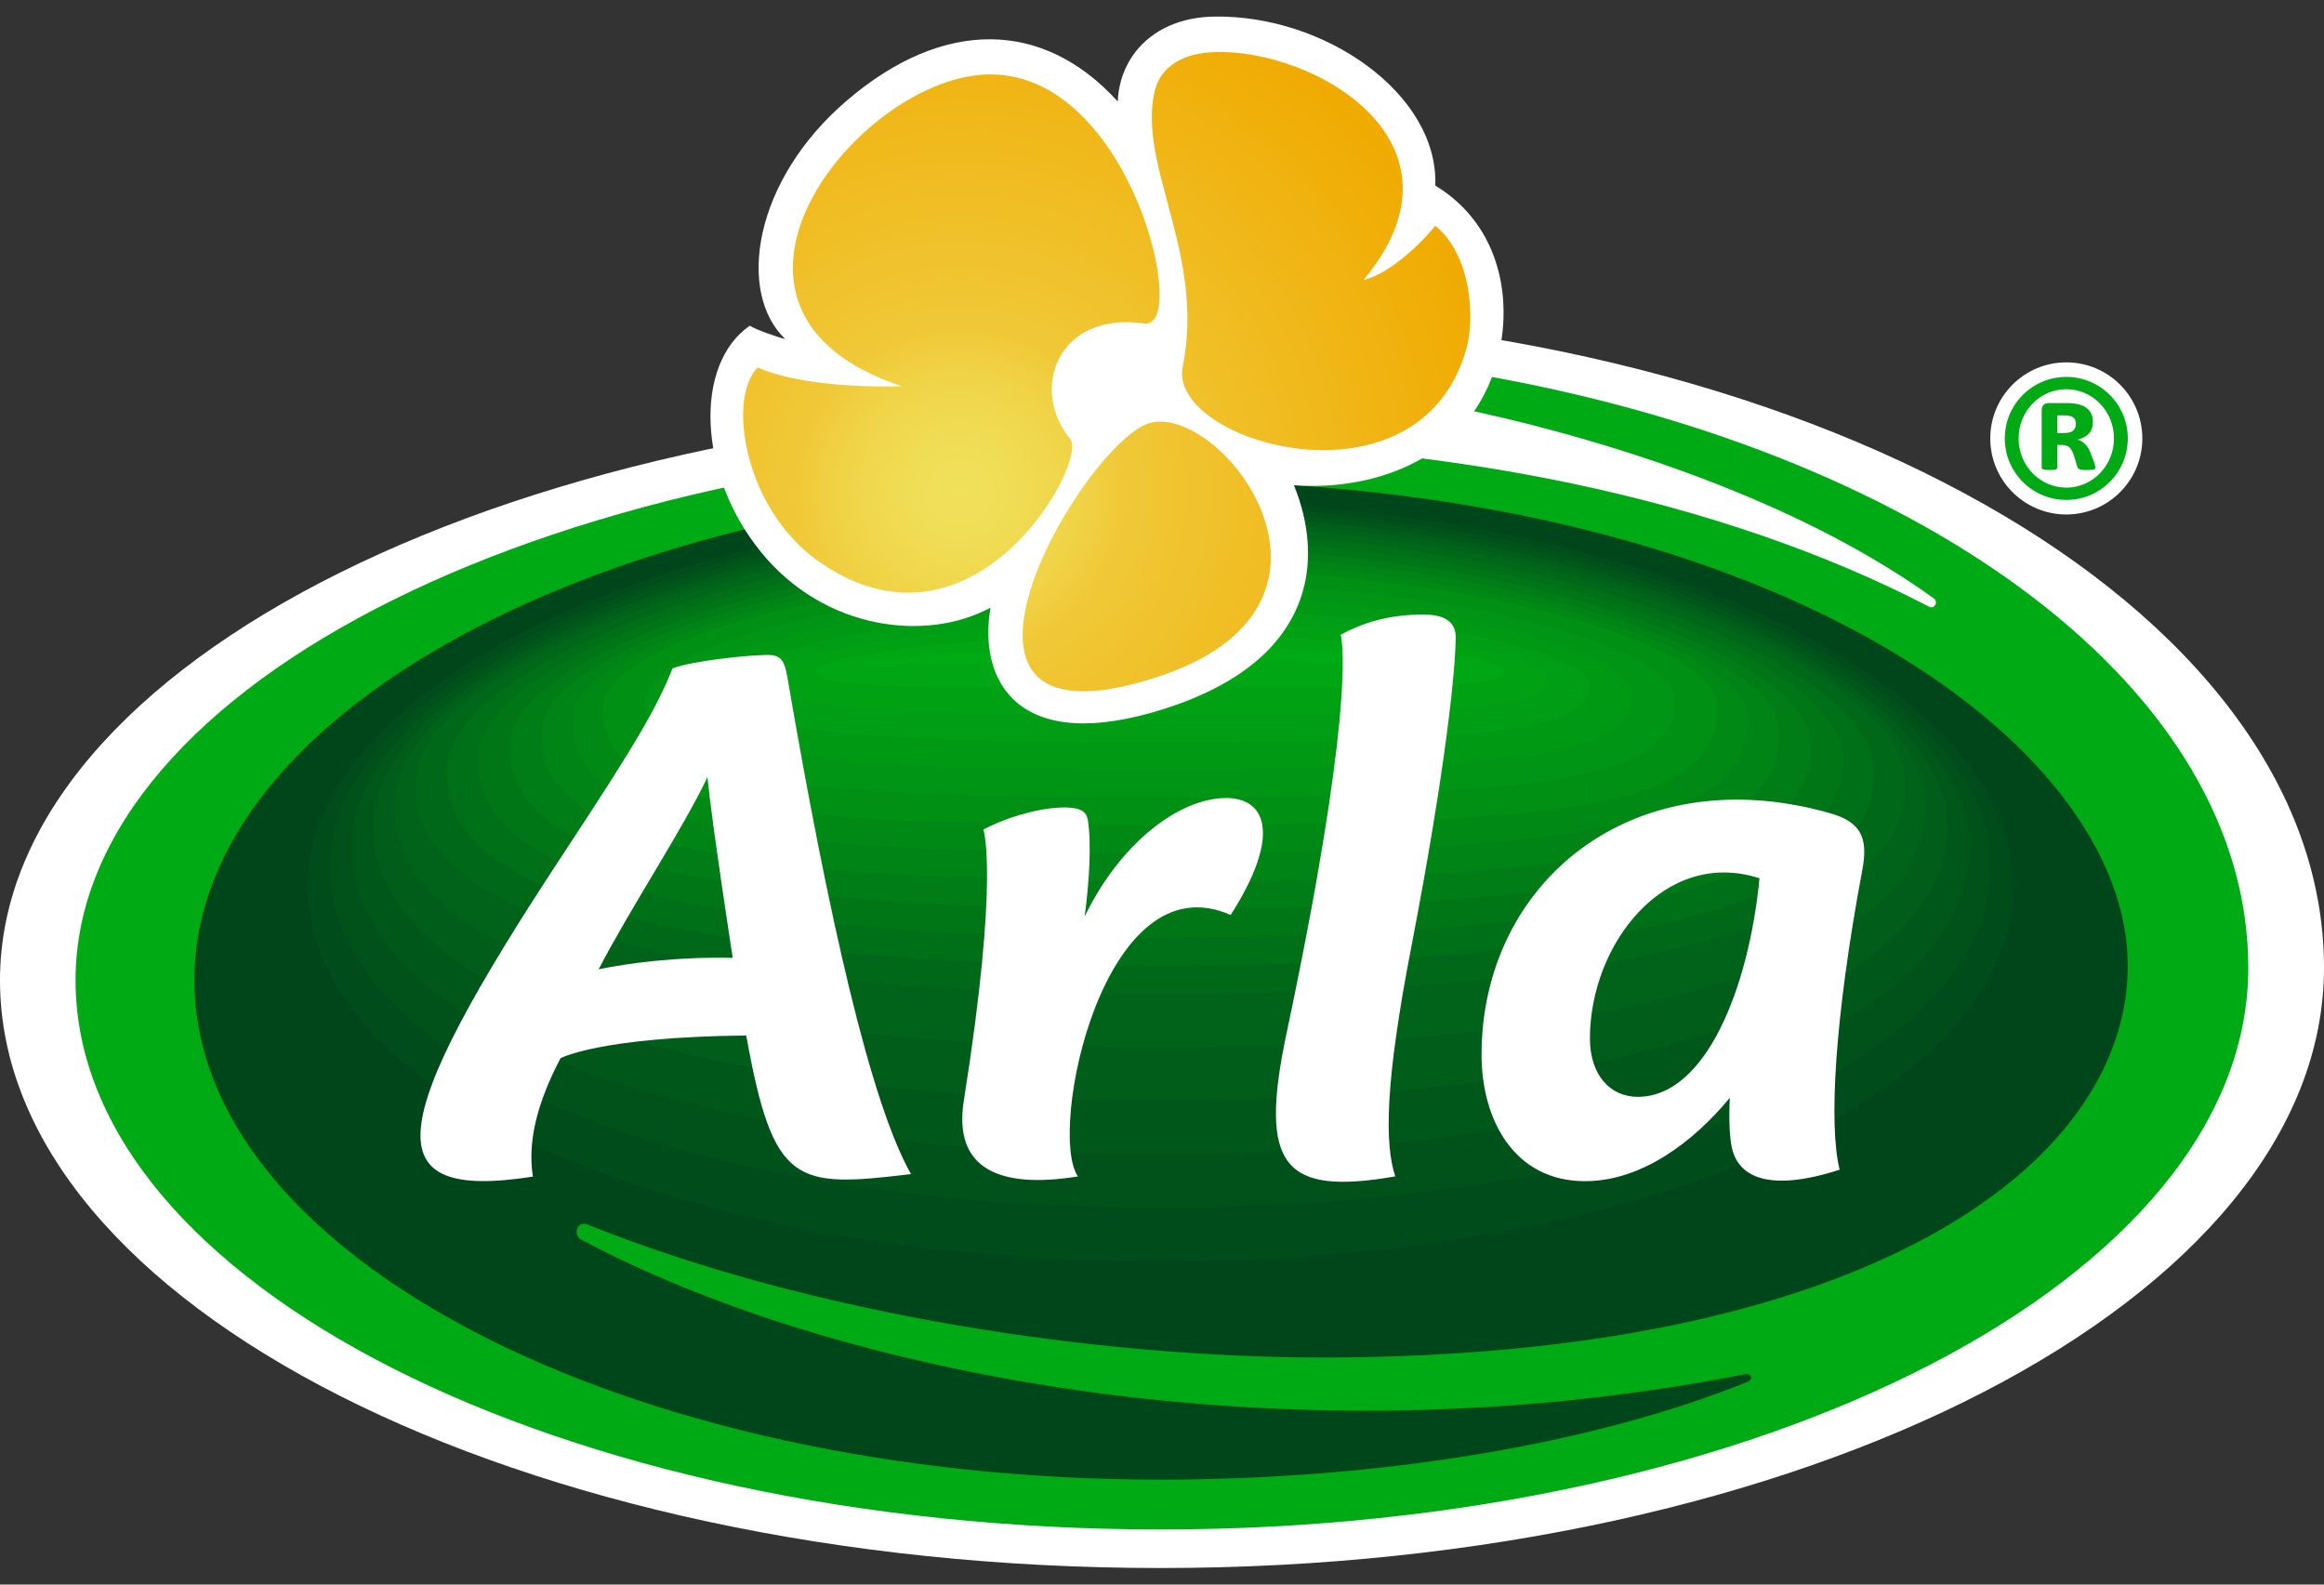
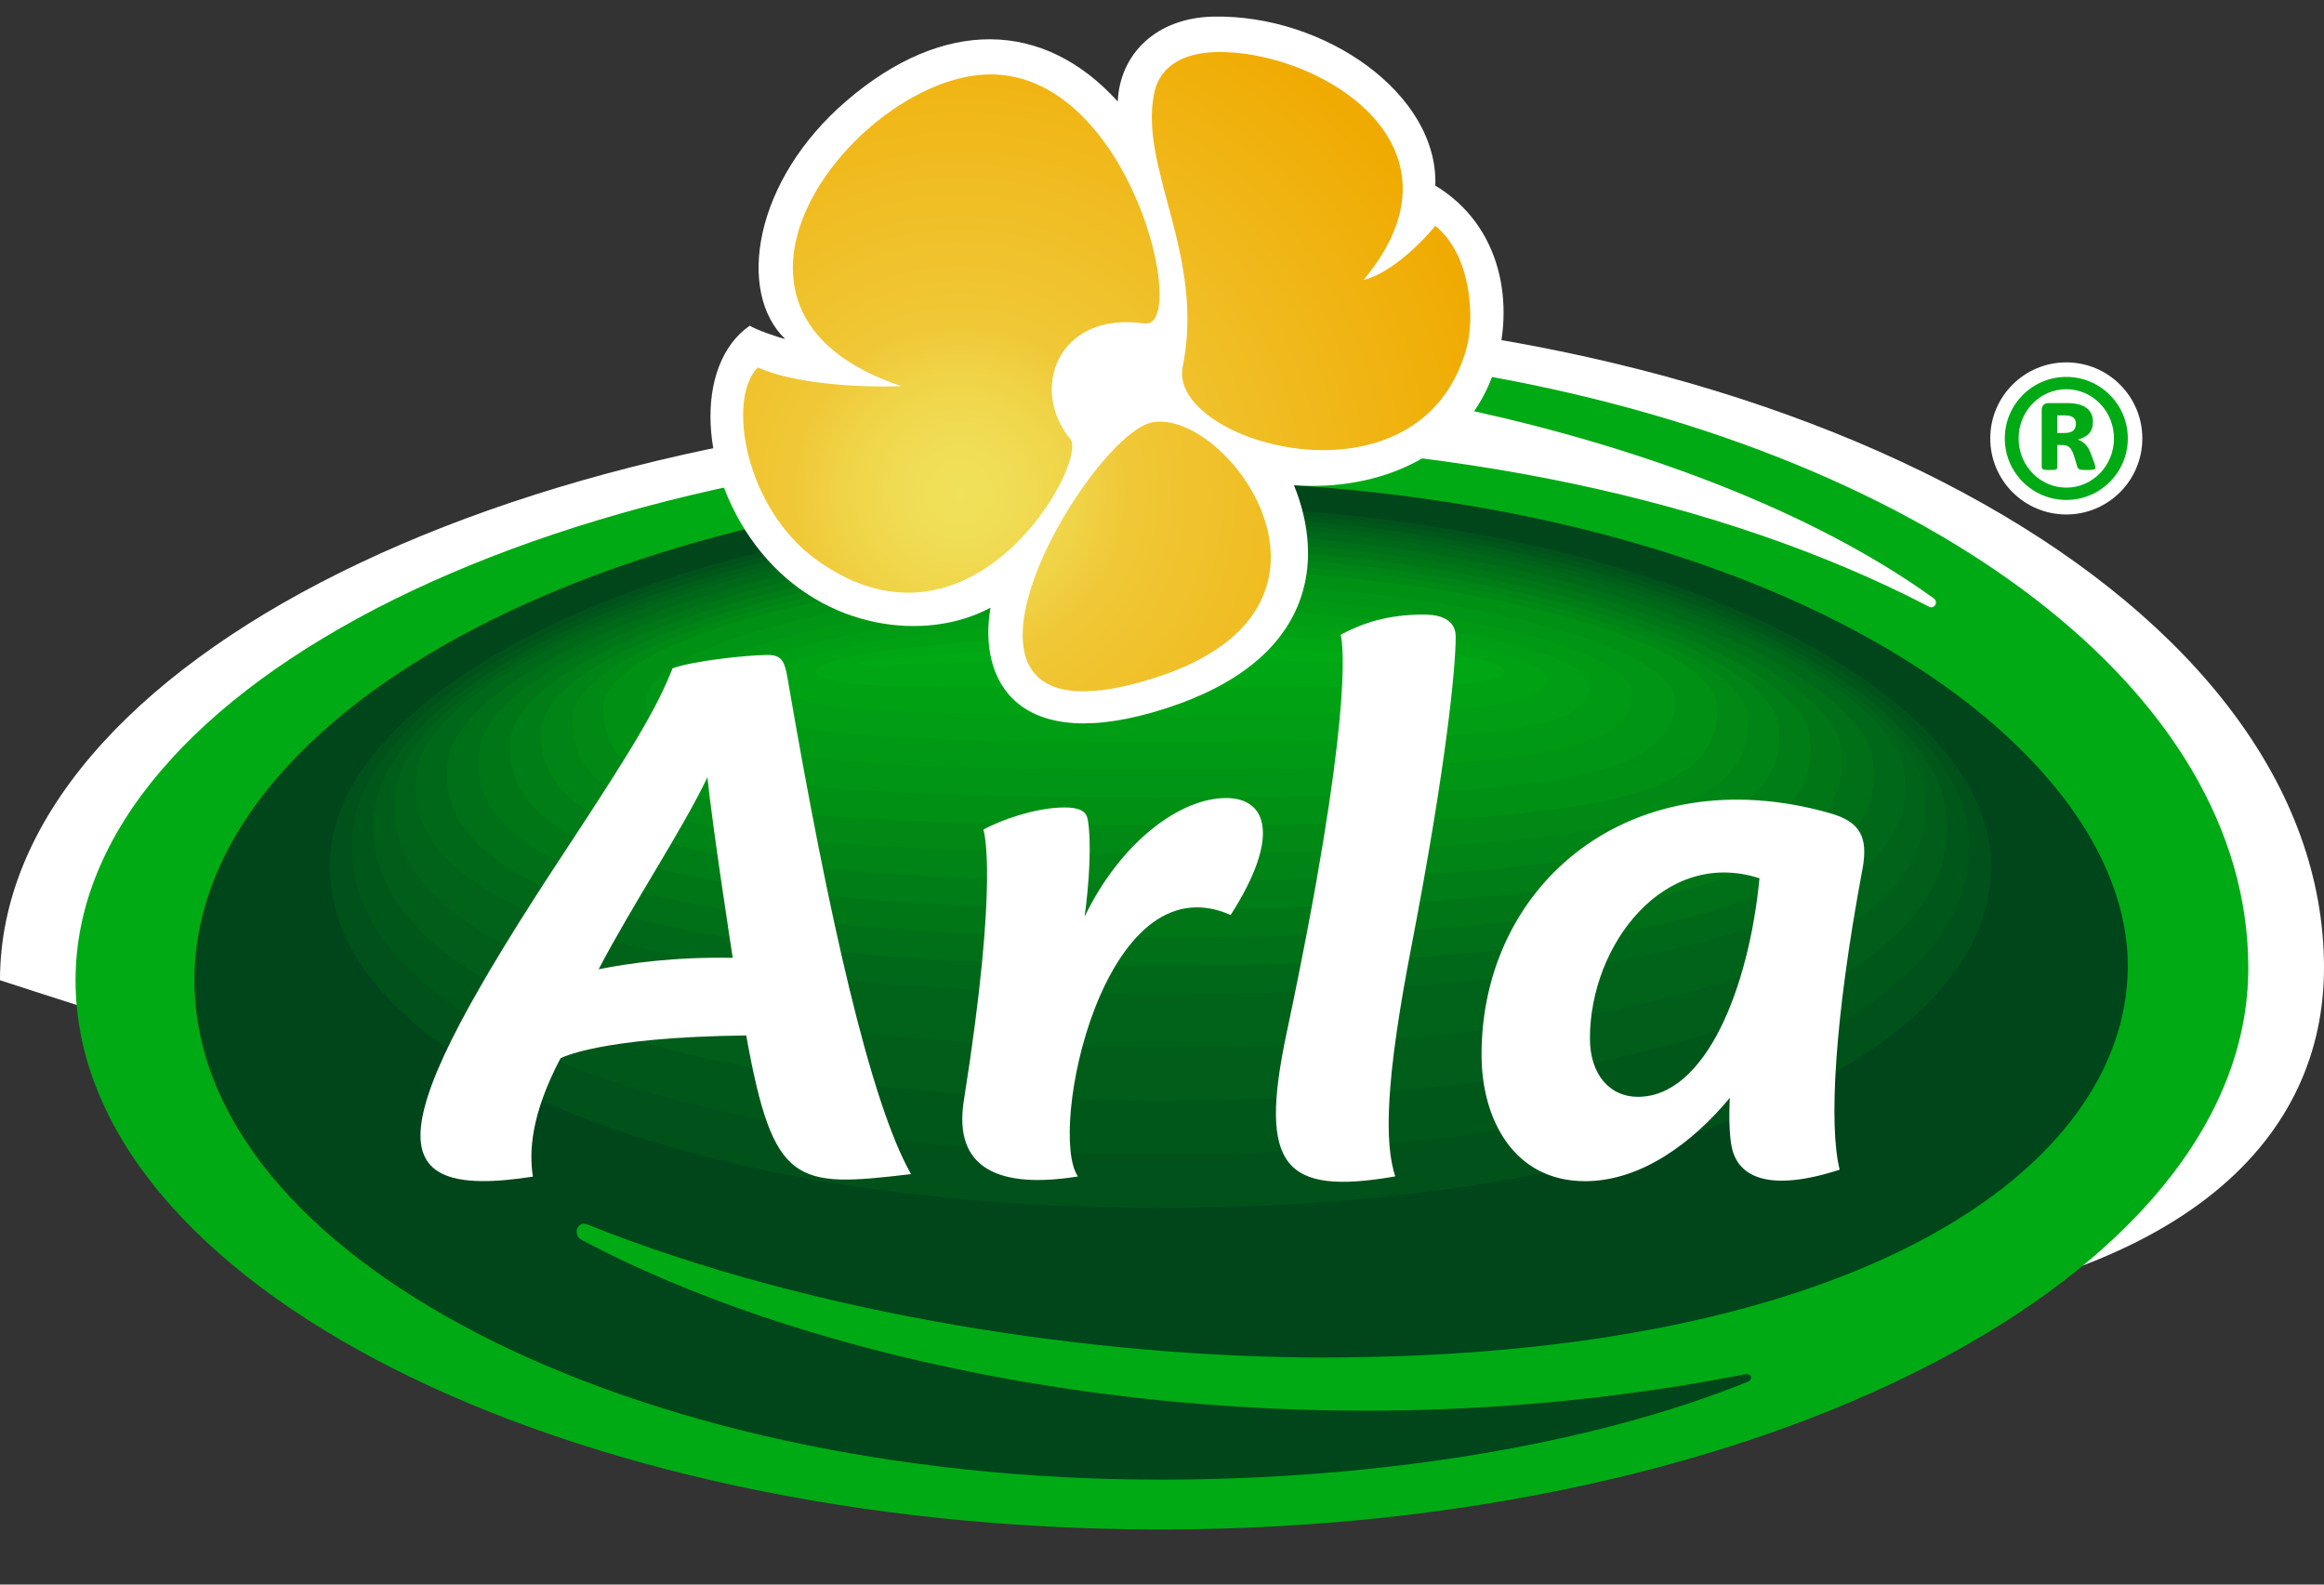
<svg xmlns="http://www.w3.org/2000/svg" xmlns:ns1="http://ns.adobe.com/AdobeSVGViewerExtensions/3.0/" version="1.1" id="Layer_1" x="0px" y="0px" width="132px" height="90px" viewBox="0 0 132 90" enable-background="new 0 0 132 90" xml:space="preserve">
  <rect x="0" y="0" width="132" height="90" fill="#333333" stroke="none" />
  <g>
    <g>
      <g>
-         <path fill="#FFFFFF" d="M65.921,17.693v5.243C29.514,22.936,0,37.593,0,55.675C0,74.113,29.514,89.06,65.921,89.06     C102.415,89.06,132,73.794,132,54.962C132,34.378,102.415,17.693,65.921,17.693z M117.363,29.221c2.386,0,4.318-1.934,4.318-4.32     s-1.933-4.319-4.318-4.319s-4.319,1.933-4.319,4.319C113.044,27.286,114.978,29.221,117.363,29.221z" />
+         <path fill="#FFFFFF" d="M65.921,17.693v5.243C29.514,22.936,0,37.593,0,55.675C102.415,89.06,132,73.794,132,54.962C132,34.378,102.415,17.693,65.921,17.693z M117.363,29.221c2.386,0,4.318-1.934,4.318-4.32     s-1.933-4.319-4.318-4.319s-4.319,1.933-4.319,4.319C113.044,27.286,114.978,29.221,117.363,29.221z" />
      </g>
    </g>
    <path fill="#00AA14" d="M84.733,21.409c-0.27,0.713-0.61,1.362-1.016,1.946c9.253,2.042,19.068,5.547,26.109,10.625   c0.301,0.218,0.032,0.629-0.247,0.484c-11.937-6.201-27.552-9.345-43.657-9.345c-34.039,0-61.631,13.68-61.631,30.556   c0,17.229,27.593,31.195,61.631,31.195c34.119,0,61.778-14.285,61.778-31.903C127.701,39.252,109.653,25.946,84.733,21.409z    M117.363,28.395c1.931,0,3.494-1.564,3.494-3.494s-1.564-3.494-3.494-3.494s-3.493,1.565-3.493,3.494   C113.869,26.831,115.434,28.395,117.363,28.395z M117.363,22.106c1.496,0,2.708,1.25,2.708,2.795c0,1.544-1.212,2.795-2.708,2.795   c-1.495,0-2.709-1.251-2.709-2.795C114.654,23.356,115.868,22.106,117.363,22.106z M116.056,26.661   c0.06,0.023,0.182,0.035,0.367,0.035c0.185,0,0.303-0.012,0.354-0.035c0.051-0.024,0.076-0.068,0.076-0.134v-1.253h0.242   c0.195,0,0.344,0.043,0.441,0.13c0.099,0.085,0.184,0.24,0.256,0.461l0.188,0.617c0.011,0.048,0.028,0.085,0.049,0.111   c0.021,0.027,0.051,0.049,0.089,0.063c0.039,0.014,0.09,0.026,0.153,0.031c0.062,0.006,0.145,0.009,0.245,0.009   c0.113,0,0.203-0.003,0.268-0.009c0.066-0.006,0.117-0.013,0.153-0.023c0.036-0.009,0.059-0.023,0.066-0.044   c0.009-0.021,0.015-0.044,0.015-0.067c0-0.036-0.022-0.122-0.063-0.26l-0.215-0.572c-0.089-0.227-0.197-0.397-0.322-0.511   c-0.125-0.113-0.26-0.193-0.402-0.242c0.263-0.065,0.471-0.177,0.626-0.335c0.155-0.158,0.232-0.381,0.232-0.667   c0-0.186-0.032-0.344-0.099-0.479c-0.065-0.134-0.163-0.247-0.292-0.335c-0.127-0.089-0.281-0.155-0.464-0.196   c-0.182-0.043-0.393-0.063-0.631-0.063h-1.028c-0.132,0-0.229,0.038-0.296,0.112c-0.065,0.075-0.099,0.177-0.099,0.309v3.213   C115.966,26.592,115.996,26.636,116.056,26.661z M116.852,23.592h0.411c0.126,0,0.23,0.011,0.313,0.036   c0.084,0.023,0.151,0.058,0.202,0.102c0.05,0.044,0.085,0.097,0.103,0.156s0.026,0.123,0.026,0.188   c0,0.155-0.047,0.281-0.143,0.376s-0.269,0.143-0.519,0.143h-0.394L116.852,23.592L116.852,23.592z" />
    <path fill="#00461B" d="M99.097,78.058c0.381-0.075,0.507,0.287,0.157,0.429C90.5,82.029,78.385,84.04,65.921,84.04   c-30.308,0-54.878-12.699-54.878-28.365c0-15.666,24.57-28.365,54.878-28.365c34.138,0,55.043,14.747,54.936,27.652   c-0.107,11.38-15.196,22.14-45.736,22.14c-12.724,0-28.853-2.379-41.766-7.556c-0.575-0.229-0.843,0.595-0.325,0.872   C47.161,77.959,72.76,83.223,99.097,78.058z" />
    <g>
      <ellipse fill="#00461B" cx="65.91" cy="51.435" rx="49.677" ry="23.26" />
-       <path fill="#004C1B" d="M65.909,71.653c-27.527,0-48.688-9.461-48.423-21.544c0.254-11.578,21.542-21.657,48.423-21.657    c26.88,0,48.169,10.079,48.423,21.657C114.597,62.191,93.436,71.653,65.909,71.653z" />
      <path fill="#00521A" d="M65.908,68.611c-27.618,0-47.71-8.507-47.168-19.83c0.492-10.306,20.844-20.053,47.168-20.053    c26.325,0,46.676,9.747,47.168,20.053C113.619,60.104,93.527,68.611,65.908,68.611z" />
      <path fill="#00571A" d="M65.907,65.569c-27.709,0-46.748-7.55-45.915-18.114c0.713-9.033,20.146-18.449,45.915-18.449    c25.769,0,45.203,9.416,45.916,18.449C112.655,58.02,93.617,65.569,65.907,65.569z" />
      <path fill="#005D1A" d="M65.906,62.527c-27.8,0-45.81-6.593-44.661-16.401c0.91-7.759,19.448-16.843,44.661-16.843    c25.213,0,43.751,9.084,44.661,16.843C111.717,55.935,93.707,62.527,65.906,62.527z" />
      <path fill="#006319" d="M65.905,59.484c-27.892,0-44.909-5.641-43.407-14.685c1.079-6.491,18.75-15.24,43.407-15.24    c24.657,0,42.328,8.749,43.407,15.24C110.814,53.844,93.797,59.484,65.905,59.484z" />
      <path fill="#006919" d="M65.904,56.442c27.982,0,44.069-4.706,42.152-12.971c-1.213-5.233-18.052-13.637-42.152-13.637    c-24.101,0-40.94,8.404-42.153,13.637C21.835,51.736,37.921,56.442,65.904,56.442z" />
      <path fill="#006919" d="M65.904,56.442c27.982,0,44.069-4.706,42.152-12.971c-1.213-5.233-18.052-13.637-42.152-13.637    c-24.101,0-40.94,8.404-42.153,13.637C21.835,51.736,37.921,56.442,65.904,56.442z" />
      <path fill="#007018" d="M65.904,54.843c27.392,0,41.995-4.141,40.399-11.916c-1.012-4.985-17.425-12.677-40.399-12.677    s-39.389,7.692-40.399,12.677C23.908,50.702,38.513,54.843,65.904,54.843z" />
      <path fill="#007617" d="M65.904,53.244c26.8,0,39.908-3.574,38.646-10.862c-0.818-4.735-16.798-11.718-38.646-11.718    c-21.848,0-37.826,6.983-38.645,11.718C25.998,49.67,39.104,53.244,65.904,53.244z" />
      <path fill="#007D17" d="M65.904,51.646c26.208,0,37.83-3.011,36.892-9.809c-0.619-4.487-16.171-10.758-36.892-10.758    S29.631,37.35,29.012,41.836C28.073,48.635,39.695,51.646,65.904,51.646z" />
      <path fill="#008416" d="M65.904,50.047c25.616,0,35.759-2.446,35.138-8.755c-0.416-4.239-15.543-9.799-35.138-9.799    c-19.594,0-34.722,5.56-35.138,9.798C30.146,47.601,40.288,50.047,65.904,50.047z" />
      <path fill="#008A15" d="M65.904,48.447c25.025,0,33.691-1.884,33.385-7.701c-0.21-3.992-14.917-8.84-33.385-8.84    s-33.175,4.848-33.385,8.84C32.212,46.563,40.878,48.447,65.904,48.447z" />
      <path fill="#009114" d="M65.904,46.848c24.434,0,31.631-1.32,31.631-6.646c0-3.744-14.29-7.881-31.631-7.881    c-17.34,0-31.631,4.137-31.631,7.881C34.273,45.528,41.47,46.848,65.904,46.848z" />
      <path fill="#009114" d="M65.904,46.848c24.434,0,31.631-1.32,31.631-6.646c0-3.744-14.29-7.881-31.631-7.881    c-17.34,0-31.631,4.137-31.631,7.881C34.273,45.528,41.47,46.848,65.904,46.848z" />
      <path fill="#009514" d="M65.921,45.281c-21.939,0-29.234-1.017-29.234-5.493c0-3.181,13.188-6.722,29.217-6.722    c16.028,0,29.217,3.541,29.217,6.722C95.121,44.264,87.861,45.281,65.921,45.281z" />
      <path fill="#009914" d="M65.939,43.714c-19.445,0-26.838-0.712-26.838-4.338c0-2.619,12.086-5.564,26.803-5.564    c14.719,0,26.804,2.946,26.804,5.564C92.707,43.002,85.386,43.714,65.939,43.714z" />
      <path fill="#009E14" d="M65.957,42.148c-16.952,0-24.441-0.409-24.441-3.185c0-2.057,10.983-4.406,24.389-4.406    c13.405,0,24.39,2.349,24.39,4.406C90.293,41.74,82.909,42.148,65.957,42.148z" />
      <path fill="#00A214" d="M65.974,40.581c-14.458,0-22.045-0.104-22.045-2.031c0-1.494,9.881-3.248,21.976-3.248    c12.094,0,21.976,1.753,21.976,3.248C87.878,40.477,80.434,40.581,65.974,40.581z" />
      <path fill="#00A614" d="M65.992,39.015c-11.963,0-19.649,0.199-19.649-0.877c0-0.932,8.779-2.09,19.562-2.09    s19.562,1.158,19.562,2.09C85.466,39.214,77.956,39.015,65.992,39.015z" />
      <path fill="#00AA14" d="M83.052,37.725c0,0.227-7.572-0.276-17.043-0.276c-9.47,0-17.251,0.502-17.251,0.276    c0-0.37,7.678-0.932,17.147-0.932C75.375,36.793,83.052,37.355,83.052,37.725z" />
    </g>
    <path fill="#FFFFFF" d="M51.745,66.686c-2.296-4.036-4.688-14.599-7.016-28.181c-0.171-1-0.358-1.32-1.199-1.306   c-1.15,0.019-4.137,0.326-5.332,0.762c-0.871,2.204-2.101,4.312-6.166,10.477C21.735,64.053,21.252,68.233,30.267,66.83   c-0.217-1.418-0.12-3.51,1.569-6.723c0,0,2.164-1.203,10.549-1.295C43.928,67.387,45.177,67.467,51.745,66.686z M34.002,55.053   c1.93-3.697,4.714-7.839,6.179-10.91c0.27,2.722,1.437,10.26,1.437,10.26C38.32,54.339,35.676,54.713,34.002,55.053z    M69.643,45.325c-2.628,0-5.997,2.514-8.038,6.737c0.262-1.907,0.397-4.191,0.183-5.487c-0.069-0.419-0.325-0.762-1.579-0.707   c-1.414,0.055-3.267,0.653-4.356,1.254c0,0,0.928,2.541-1.109,15.393c-0.616,3.888,2.041,5.021,6.482,4.304   c-1.742-2.509,1.433-18.061,8.674-14.85C72.75,47.521,71.971,45.325,69.643,45.325z M80.178,53.695   c1.961-10.185,2.504-15.761,2.504-17.532c0-0.49-0.228-1.258-1.806-1.258c-2.124,0-3.514,0.505-4.729,1.147   c0.163,0.599,0.683,4.9-3.076,22.653c-1.597,7.543-0.163,9.214,6.177,8.111C78.643,64.963,78.655,61.535,80.178,53.695z    M105.782,49.382c0.357-1.902-0.17-2.726-1.882-3.207c-11.229-3.165-19.75,4.001-19.75,13.727c0,3.703,1.853,7.186,5.879,7.186   c3.214,0,6.155-2.231,8.223-4.736c0,0-0.107,1.68,0.101,2.762c0.335,1.74,2.111,2.626,6.137,1.321   C103.874,63.967,104.174,57.967,105.782,49.382z M99.937,49.884c-0.597,6.207-3.048,12.413-6.911,12.413   c-1.581,0-2.72-1.249-2.72-3.321C90.306,53.642,94.549,48.141,99.937,49.884z" />
    <path fill="#FFFFFF" d="M42.588,18.498c-3.181,2.188-2.97,8.46,0.661,12.891c3.582,4.373,9.324,5.107,13.011,3.126   c-0.718,4.131,1.525,8.449,9.977,5.713c8.521-2.759,8.97-8.476,7.257-12.669c4.774,0.351,9.814-1.644,11.403-6.606   c1.161-3.629,0.429-8.108-3.373-10.413c0.187-5.197-6.267-9.72-12.604-9.597c-3.263,0.064-5.318,2.139-5.433,4.823   c-4.211-4.649-9.9-4.762-15.401-0.044c-5.298,4.543-6.253,10.888-3.487,13.533C44.216,19.176,42.814,18.677,42.588,18.498z" />
    <radialGradient id="SVGID_1_" cx="0.84" cy="62.628" r="72.345" gradientTransform="matrix(0.432 -0.054 -0.054 -0.432 57.528 55.074)" gradientUnits="userSpaceOnUse">
      <stop offset="0" style="stop-color:#F0E15A" />
      <stop offset="0.098" style="stop-color:#F0DD55" />
      <stop offset="0.216" style="stop-color:#F0D346" />
      <stop offset="0.3" style="stop-color:#F0C837" />
      <stop offset="1" style="stop-color:#F0AA00" />
      <ns1:midPointStop offset="0" style="stop-color:#F0E15A" />
      <ns1:midPointStop offset="0.5" style="stop-color:#F0E15A" />
      <ns1:midPointStop offset="0.098" style="stop-color:#F0DD55" />
      <ns1:midPointStop offset="0.5" style="stop-color:#F0DD55" />
      <ns1:midPointStop offset="0.216" style="stop-color:#F0D346" />
      <ns1:midPointStop offset="0.5" style="stop-color:#F0D346" />
      <ns1:midPointStop offset="0.3" style="stop-color:#F0C837" />
      <ns1:midPointStop offset="0.5" style="stop-color:#F0C837" />
      <ns1:midPointStop offset="1" style="stop-color:#F0AA00" />
    </radialGradient>
    <path fill="url(#SVGID_1_)" d="M65.453,23.988c4.216-0.794,12.646,10.479,0.204,14.49C50.794,43.27,61.761,24.684,65.453,23.988z    M81.521,12.823c-0.923,1.154-2.693,2.763-4.072,3.076c6.497-7.783-2.756-13.121-8.444-12.941c-1.655,0.053-3.12,0.699-3.454,2.356   c-0.858,4.265,2.904,9.17,1.624,15.518c-0.871,4.313,13.487,8.495,16.123-1.059C83.756,18.11,83.609,14.521,81.521,12.823z    M46.343,31.775c8.928,6.451,15.495-5.581,14.452-6.836c-2.337-2.817-0.732-7.272,4.206-6.568   c2.591,0.369-0.75-14.145-8.745-14.145c-7.413,0-18.176,13.342-5.047,17.709c-2.667,0.085-6.158-0.165-8.17-1.064   C41.281,22.639,42.286,28.801,46.343,31.775z" />
  </g>
</svg>